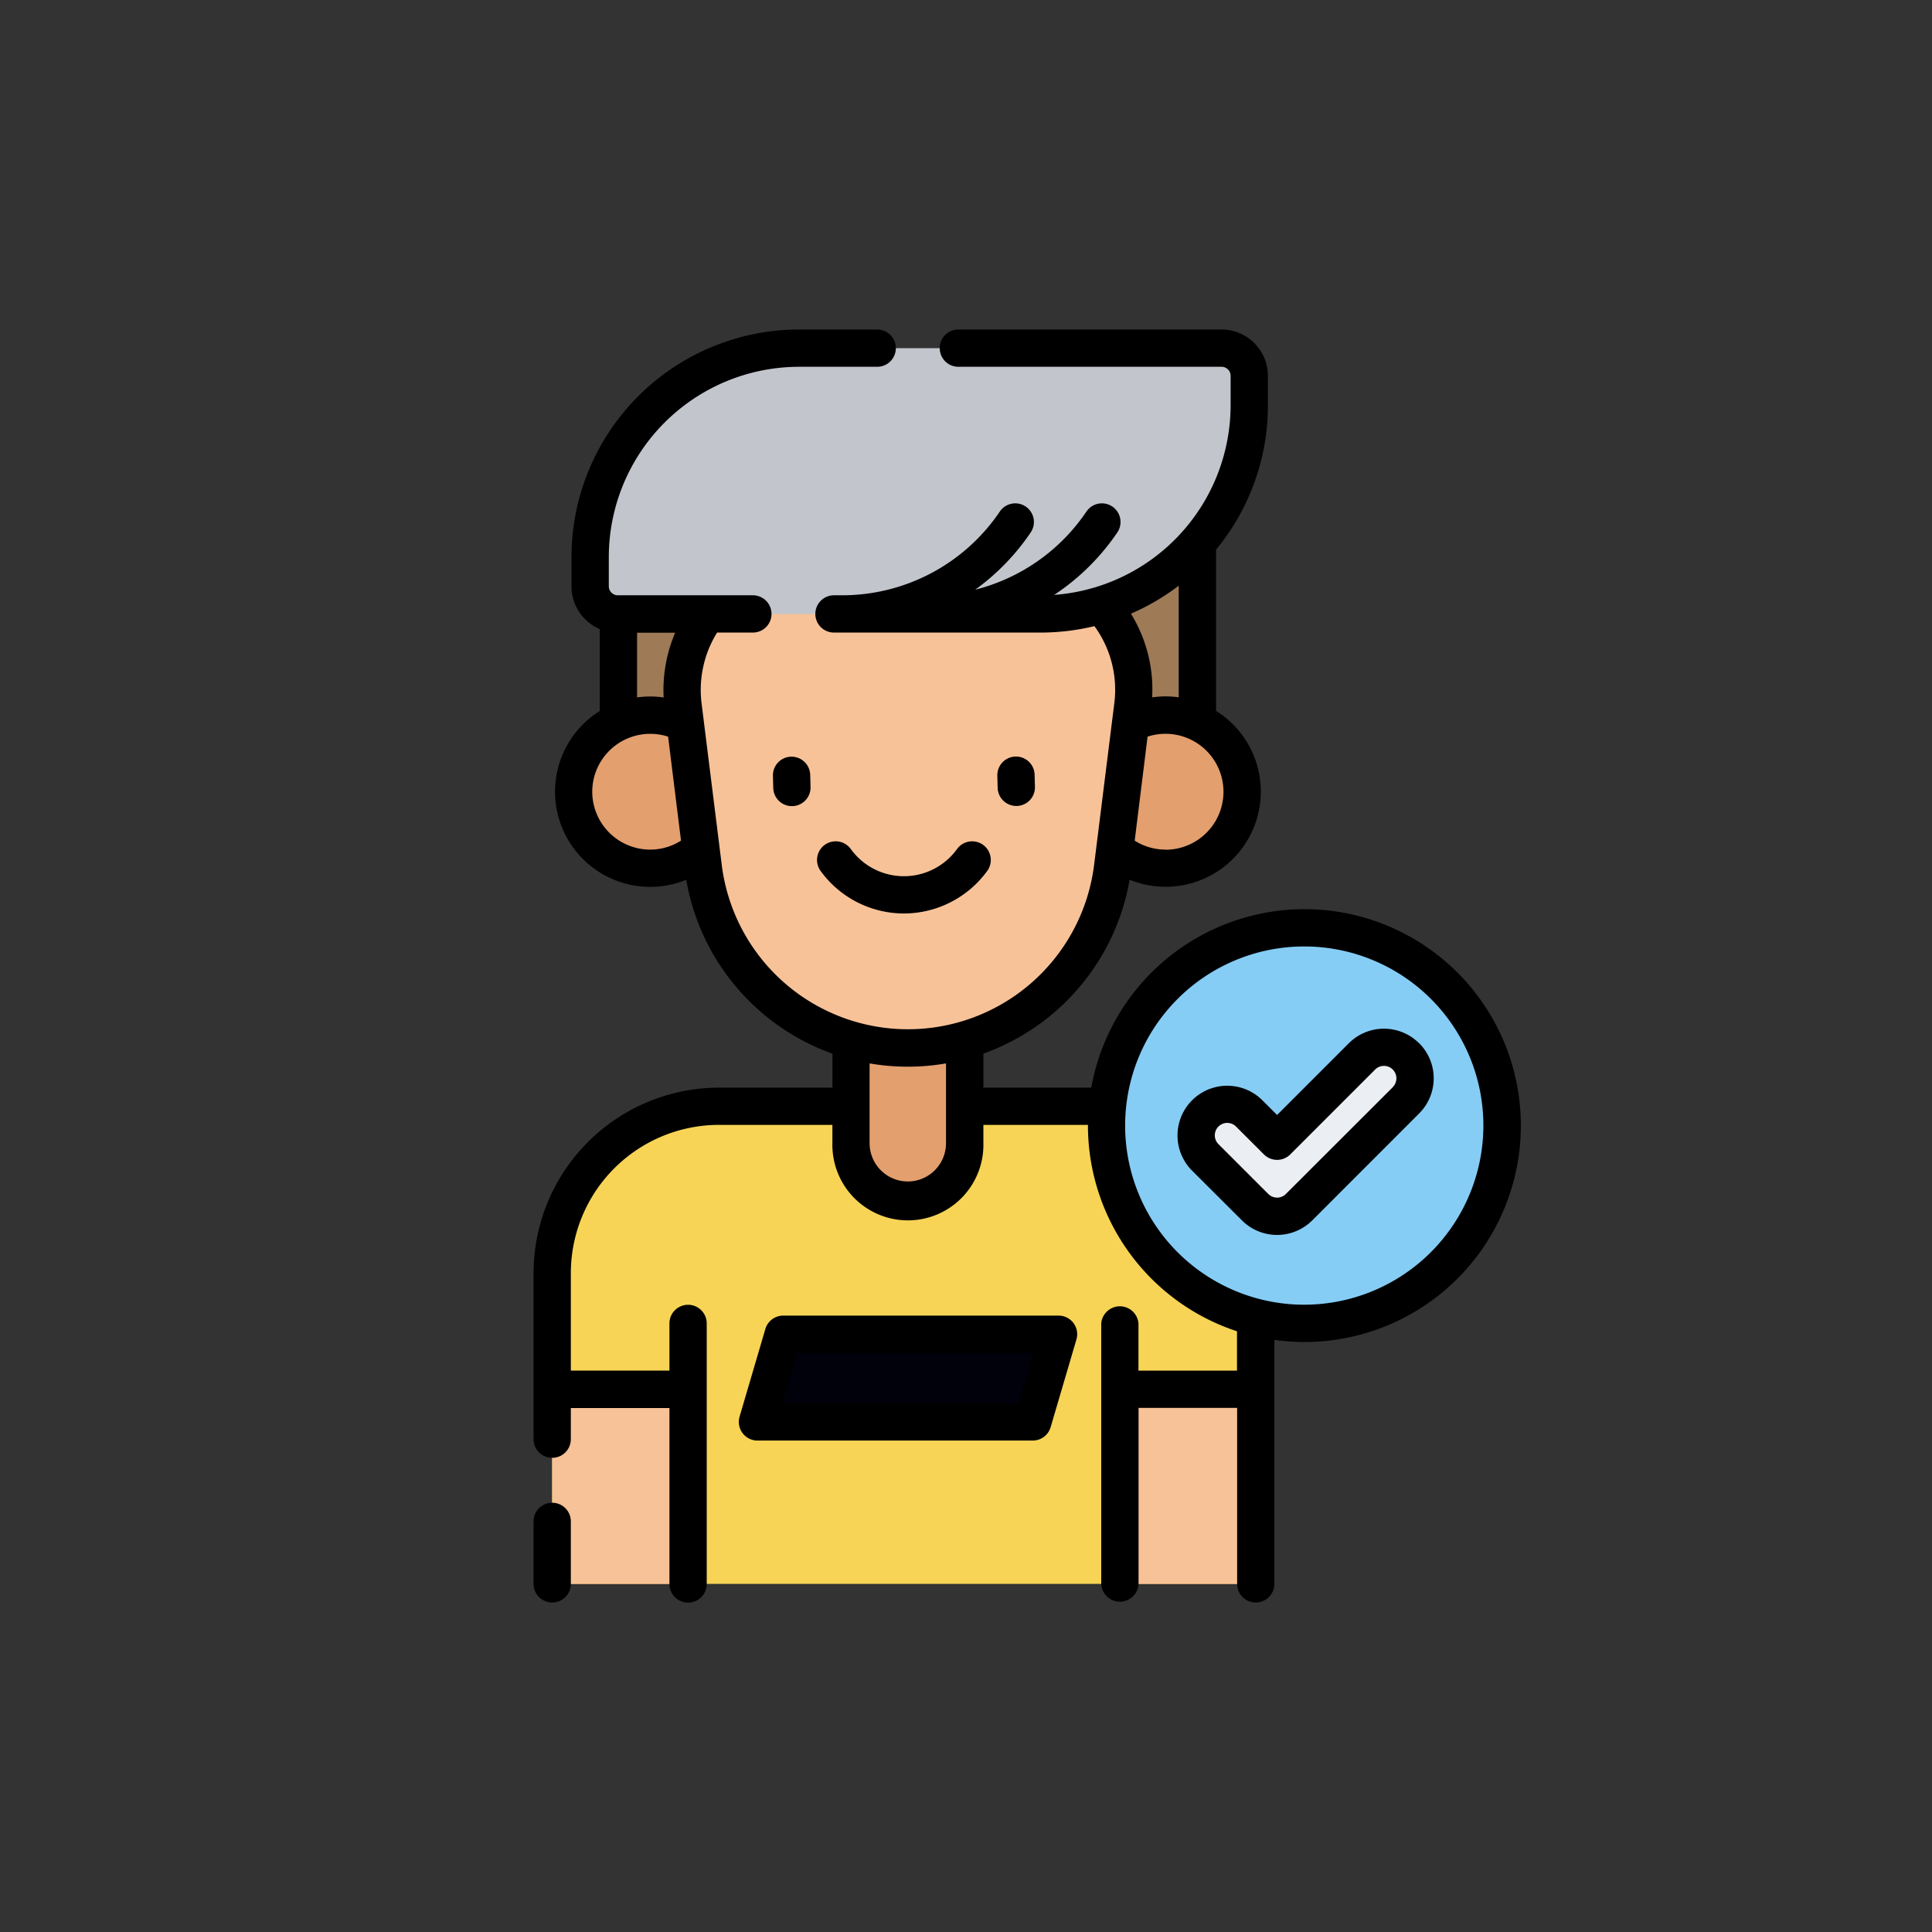
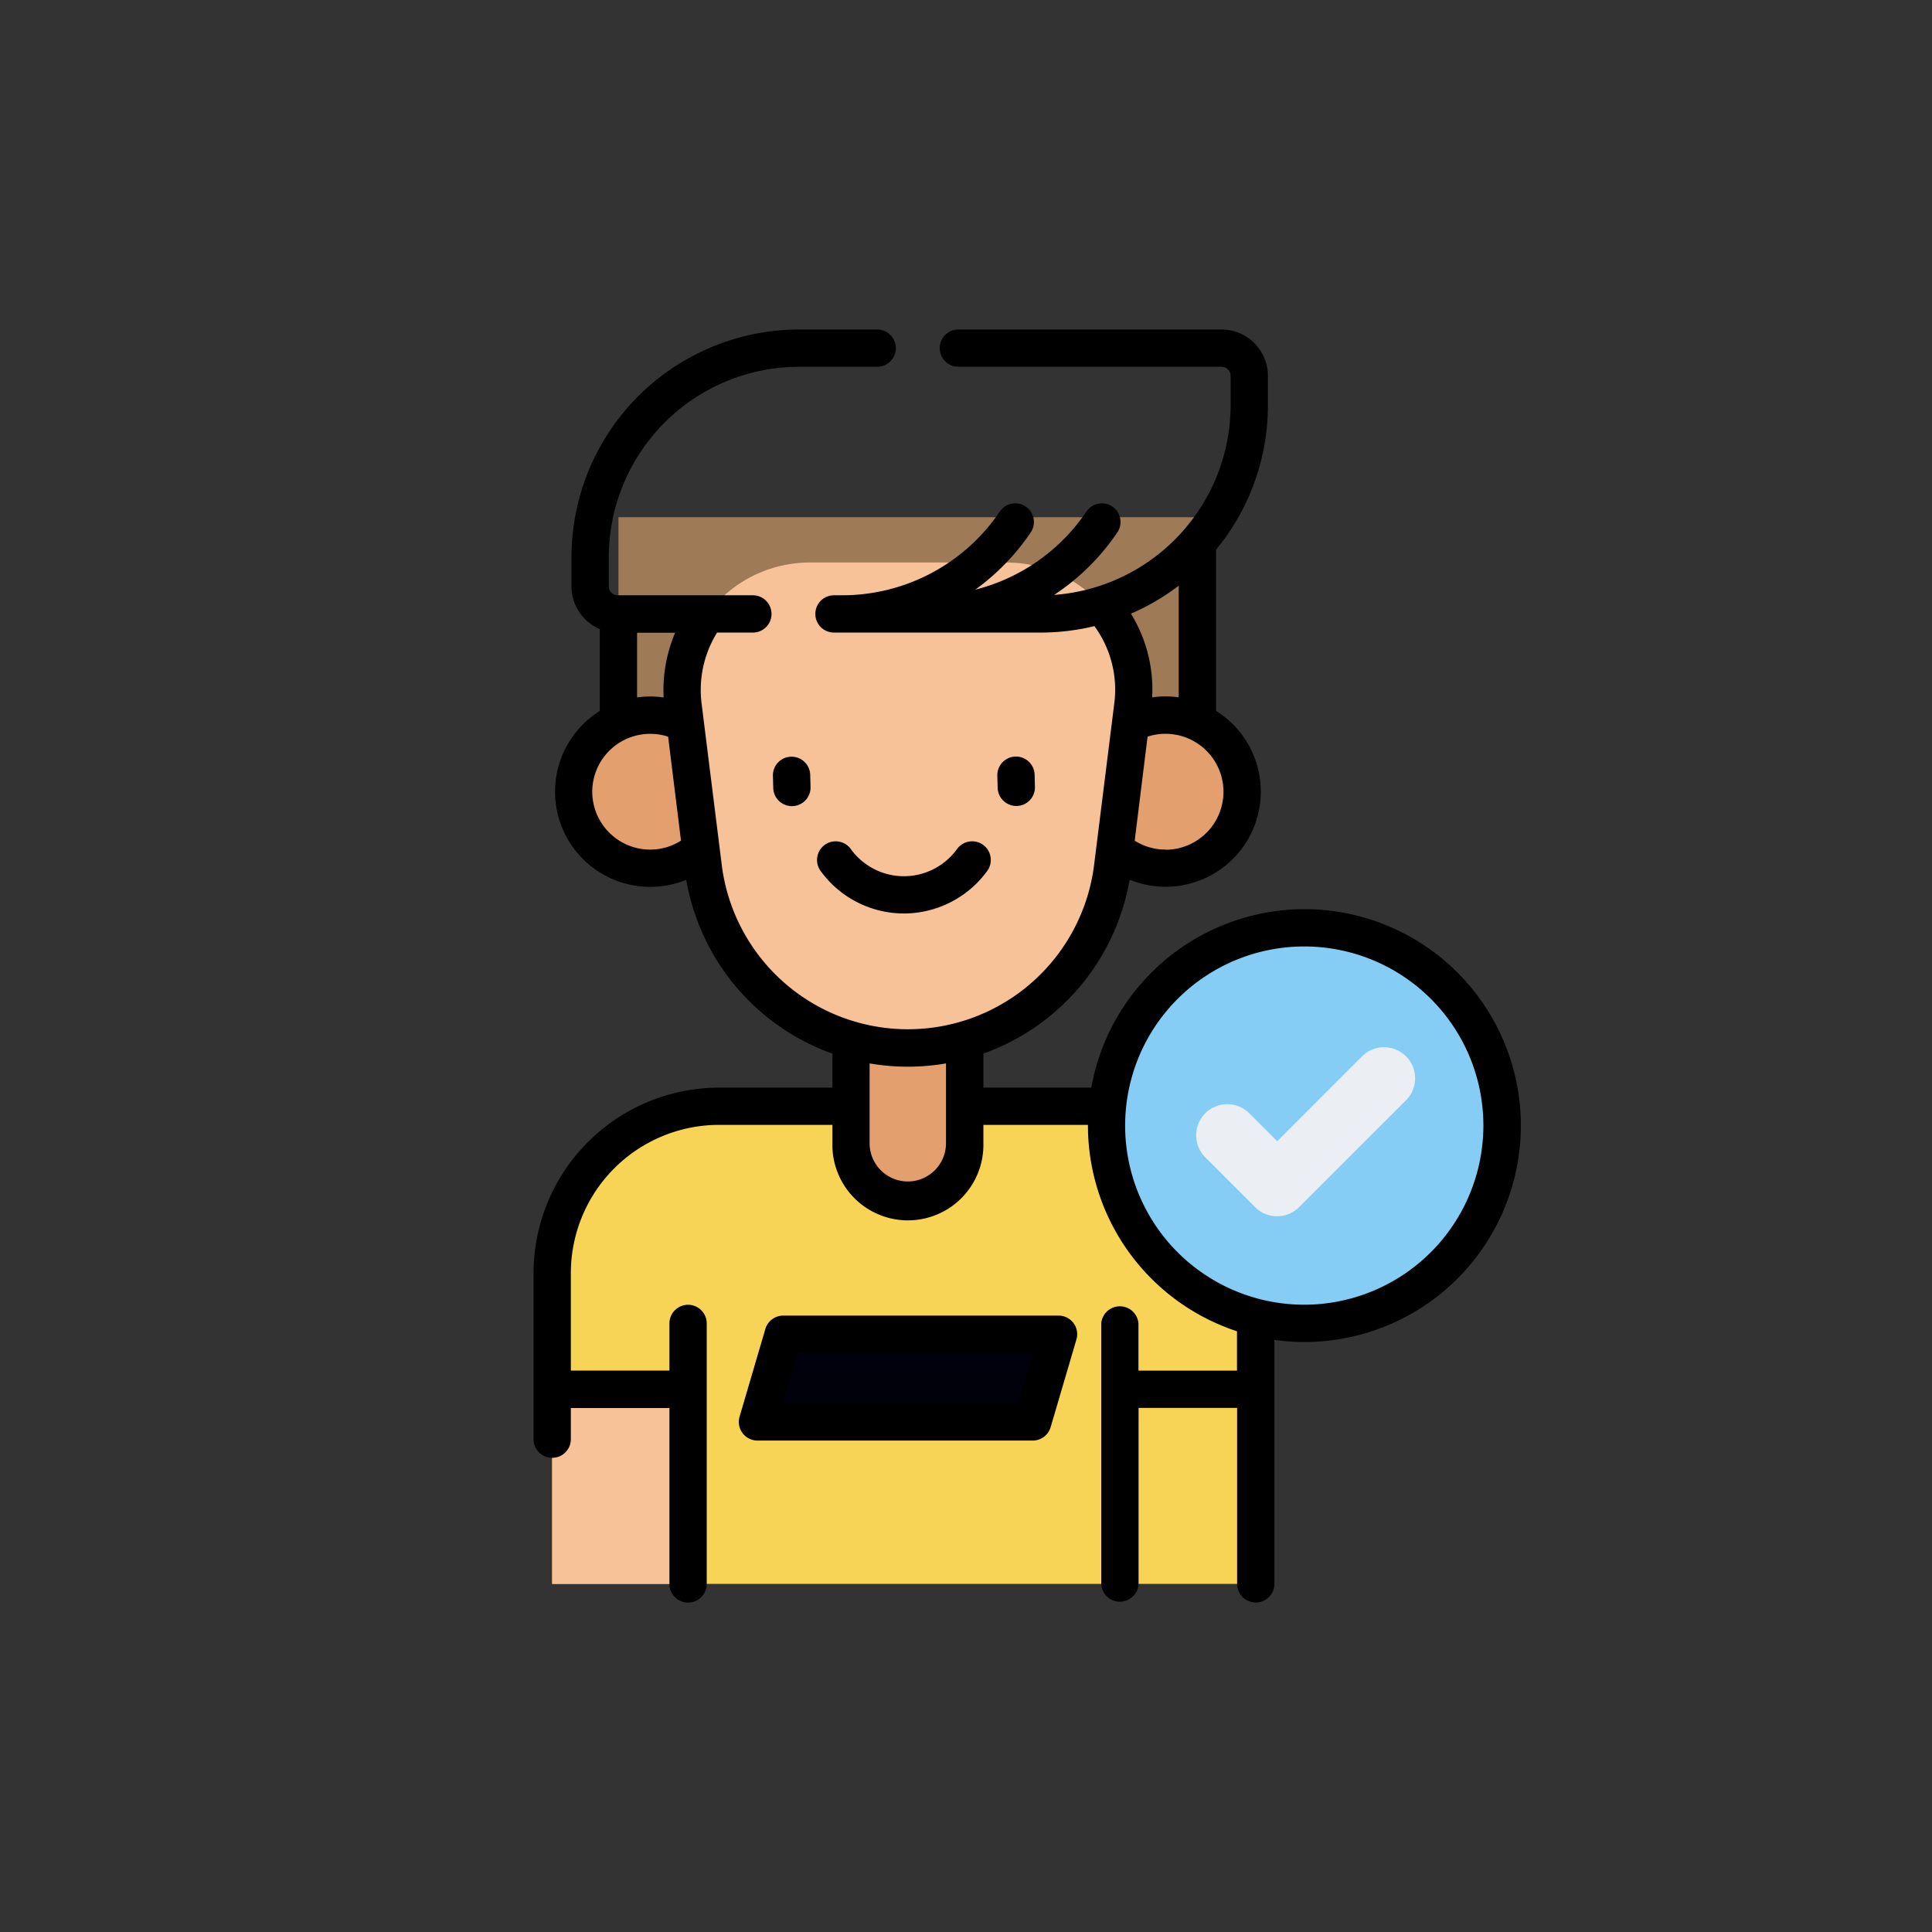
<svg xmlns="http://www.w3.org/2000/svg" id="Calque_1" data-name="Calque 1" viewBox="0 0 600 600">
  <rect x="0" y="0" width="600" height="600" fill="#333333" stroke="none" />
  <defs>
    <style>.cls-1{fill:#9e7a57;}.cls-2{fill:#f7d456;}.cls-3{fill:#f8c298;}.cls-4{fill:#e39f6e;}.cls-5{fill:#c2c6cc;}.cls-6{fill:#00010a;}.cls-7{fill:#85cdf5;}.cls-8{fill:#ebeef2;}</style>
  </defs>
  <path class="cls-1" d="M192.06,160.63H371.87v92.22H192.06Z" />
  <path class="cls-2" d="M390,491.88H171.49V395.34a51.8,51.8,0,0,1,51.8-51.8H338.16a51.8,51.8,0,0,1,51.8,51.8Z" />
  <path class="cls-3" d="M171.49,431.45h42.2v60.43h-42.2Z" />
-   <path class="cls-3" d="M347.77,431.45H390v60.43H347.77Z" />
  <path class="cls-4" d="M282,372.71a17.66,17.66,0,0,1-17.66-17.66V305.53h35.31v49.52A17.66,17.66,0,0,1,282,372.71Z" />
  <path class="cls-4" d="M385.79,245.87A23.77,23.77,0,1,1,362,222.1,23.77,23.77,0,0,1,385.79,245.87Z" />
  <path class="cls-4" d="M225.69,245.87a23.78,23.78,0,1,1-23.78-23.77A23.78,23.78,0,0,1,225.69,245.87Z" />
  <path class="cls-3" d="M282,325.48a64.06,64.06,0,0,1-63.57-56.12l-6.26-50.11a39.64,39.64,0,0,1,39.34-44.56h61a39.65,39.65,0,0,1,39.34,44.56l-6.26,50.11A64.07,64.07,0,0,1,282,325.48Z" />
-   <path class="cls-5" d="M323.09,190.71H191.88a8.61,8.61,0,0,1-8.61-8.6V173a64.88,64.88,0,0,1,64.88-64.88H379.37a8.6,8.6,0,0,1,8.6,8.6v9.11A64.87,64.87,0,0,1,323.09,190.71Z" />
  <path class="cls-6" d="M320.69,441.59H235.2l8.05-27.23h85.49Z" />
  <path class="cls-7" d="M466.51,349.56a61.42,61.42,0,1,1-61.42-61.42A61.42,61.42,0,0,1,466.51,349.56Z" />
  <path class="cls-8" d="M396.61,377.72a9.64,9.64,0,0,1-6.82-2.83L374.3,359.41A9.66,9.66,0,0,1,388,345.76l8.65,8.66L423,328.05a9.65,9.65,0,0,1,13.65,13.65l-33.2,33.19A9.63,9.63,0,0,1,396.61,377.72Z" />
-   <path d="M171.49,466.69a5.79,5.79,0,0,0-5.79,5.79v19.4a5.79,5.79,0,1,0,11.58,0v-19.4A5.79,5.79,0,0,0,171.49,466.69Z" />
  <path d="M245.67,235a5.78,5.78,0,0,0-5.63,5.94l.1,3.78a5.79,5.79,0,0,0,5.79,5.63h.16a5.78,5.78,0,0,0,5.63-5.94l-.1-3.77A5.8,5.8,0,0,0,245.67,235Z" />
  <path d="M315.62,250.3h.16a5.78,5.78,0,0,0,5.63-5.94l-.1-3.77a5.79,5.79,0,0,0-11.58.31l.1,3.78A5.8,5.8,0,0,0,315.62,250.3Z" />
  <path d="M280.73,283.69a32.07,32.07,0,0,0,25.87-13.22,5.79,5.79,0,1,0-9.38-6.8,20.34,20.34,0,0,1-33,0,5.79,5.79,0,0,0-9.38,6.8A32,32,0,0,0,280.73,283.69Z" />
  <path d="M328.74,408.57H243.25a5.8,5.8,0,0,0-5.56,4.15l-8,27.22a5.79,5.79,0,0,0,5.55,7.44h85.49a5.79,5.79,0,0,0,5.55-4.15L334.29,416a5.78,5.78,0,0,0-5.55-7.43Zm-12.38,27.22H243l4.62-15.64H321Z" />
  <path d="M405.09,282.35a67.32,67.32,0,0,0-66.18,55.42l-.75,0H305.41V327.2a70,70,0,0,0,45.4-54,29.56,29.56,0,0,0,26.85-52.43V170.69a70.32,70.32,0,0,0,16.1-44.86v-9.11a14.41,14.41,0,0,0-14.39-14.39H297.63a5.79,5.79,0,0,0,0,11.58h81.74a2.81,2.81,0,0,1,2.81,2.81v9.12a59.15,59.15,0,0,1-54.8,58.91A70.84,70.84,0,0,0,347,165.35a5.79,5.79,0,0,0-9.6-6.48,59.13,59.13,0,0,1-34.53,24.26,70.93,70.93,0,0,0,17.23-17.78,5.79,5.79,0,0,0-9.6-6.48,59.08,59.08,0,0,1-49,26H259a5.79,5.79,0,0,0,0,11.58H323.1a71,71,0,0,0,16.78-2,33.44,33.44,0,0,1,6.17,24l-6.26,50.11a58.27,58.27,0,0,1-115.65,0l-6.26-50.11a33.8,33.8,0,0,1,4.82-22h11.11a5.79,5.79,0,0,0,0-11.58H191.88a2.81,2.81,0,0,1-2.81-2.81V173a59.15,59.15,0,0,1,59.08-59.09h24.27a5.79,5.79,0,0,0,0-11.58H248.15A70.75,70.75,0,0,0,177.48,173v9.11a14.42,14.42,0,0,0,8.79,13.26V220.8a29.56,29.56,0,0,0,26.85,52.43,70,70,0,0,0,45.4,54v10.55H223.29a57.66,57.66,0,0,0-57.59,57.59v51.58a5.79,5.79,0,1,0,11.58,0v-9.67H207.9v54.63a5.79,5.79,0,1,0,11.58,0V411a5.79,5.79,0,0,0-11.58,0v14.64H177.28V395.34a46.06,46.06,0,0,1,46-46h35.23v5.72a23.45,23.45,0,1,0,46.89,0v-5.72h32.47v.23a67.31,67.31,0,0,0,46.29,63.87v12.23H353.56V411A5.8,5.8,0,0,0,342,411v80.86a5.8,5.8,0,0,0,11.59,0V437.24h30.61v54.64a5.79,5.79,0,0,0,11.58,0V416.12a67.21,67.21,0,1,0,9.34-133.77ZM362,263.85a17.83,17.83,0,0,1-9.61-2.78l4-32.3a17.64,17.64,0,0,1,5.57-.88,18,18,0,0,1,0,36Zm4.06-82v34.71a30.19,30.19,0,0,0-4.06-.29,29.21,29.21,0,0,0-4.19.31,44.82,44.82,0,0,0-6.59-26A70.38,70.38,0,0,0,366.08,181.88ZM197.85,196.5h11.83a45.45,45.45,0,0,0-3.58,20.11,29.11,29.11,0,0,0-4.19-.31,30.31,30.31,0,0,0-4.06.29Zm-13.92,49.37a18,18,0,0,1,23.56-17.09l4,32.28a17.73,17.73,0,0,1-9.61,2.79A18,18,0,0,1,183.93,245.87Zm98,121.05a11.89,11.89,0,0,1-11.87-11.87v-24.8a69.52,69.52,0,0,0,23.73,0v24.8A11.88,11.88,0,0,1,282,366.92Zm123.12,38.27a55.63,55.63,0,1,1,55.63-55.63A55.69,55.69,0,0,1,405.09,405.19Z" />
-   <path d="M440.72,324a15.43,15.43,0,0,0-21.84,0l-22.27,22.27-4.56-4.56a15.44,15.44,0,0,0-21.84,21.84L385.69,379a15.45,15.45,0,0,0,21.84,0l33.19-33.2a15.41,15.41,0,0,0,0-21.83Zm-8.19,13.65L399.34,370.8a3.86,3.86,0,0,1-5.46,0L378.4,355.32a3.86,3.86,0,0,1,5.46-5.46l8.66,8.65a5.78,5.78,0,0,0,8.19,0l26.36-26.36a3.86,3.86,0,0,1,5.46,5.46Z" />
</svg>